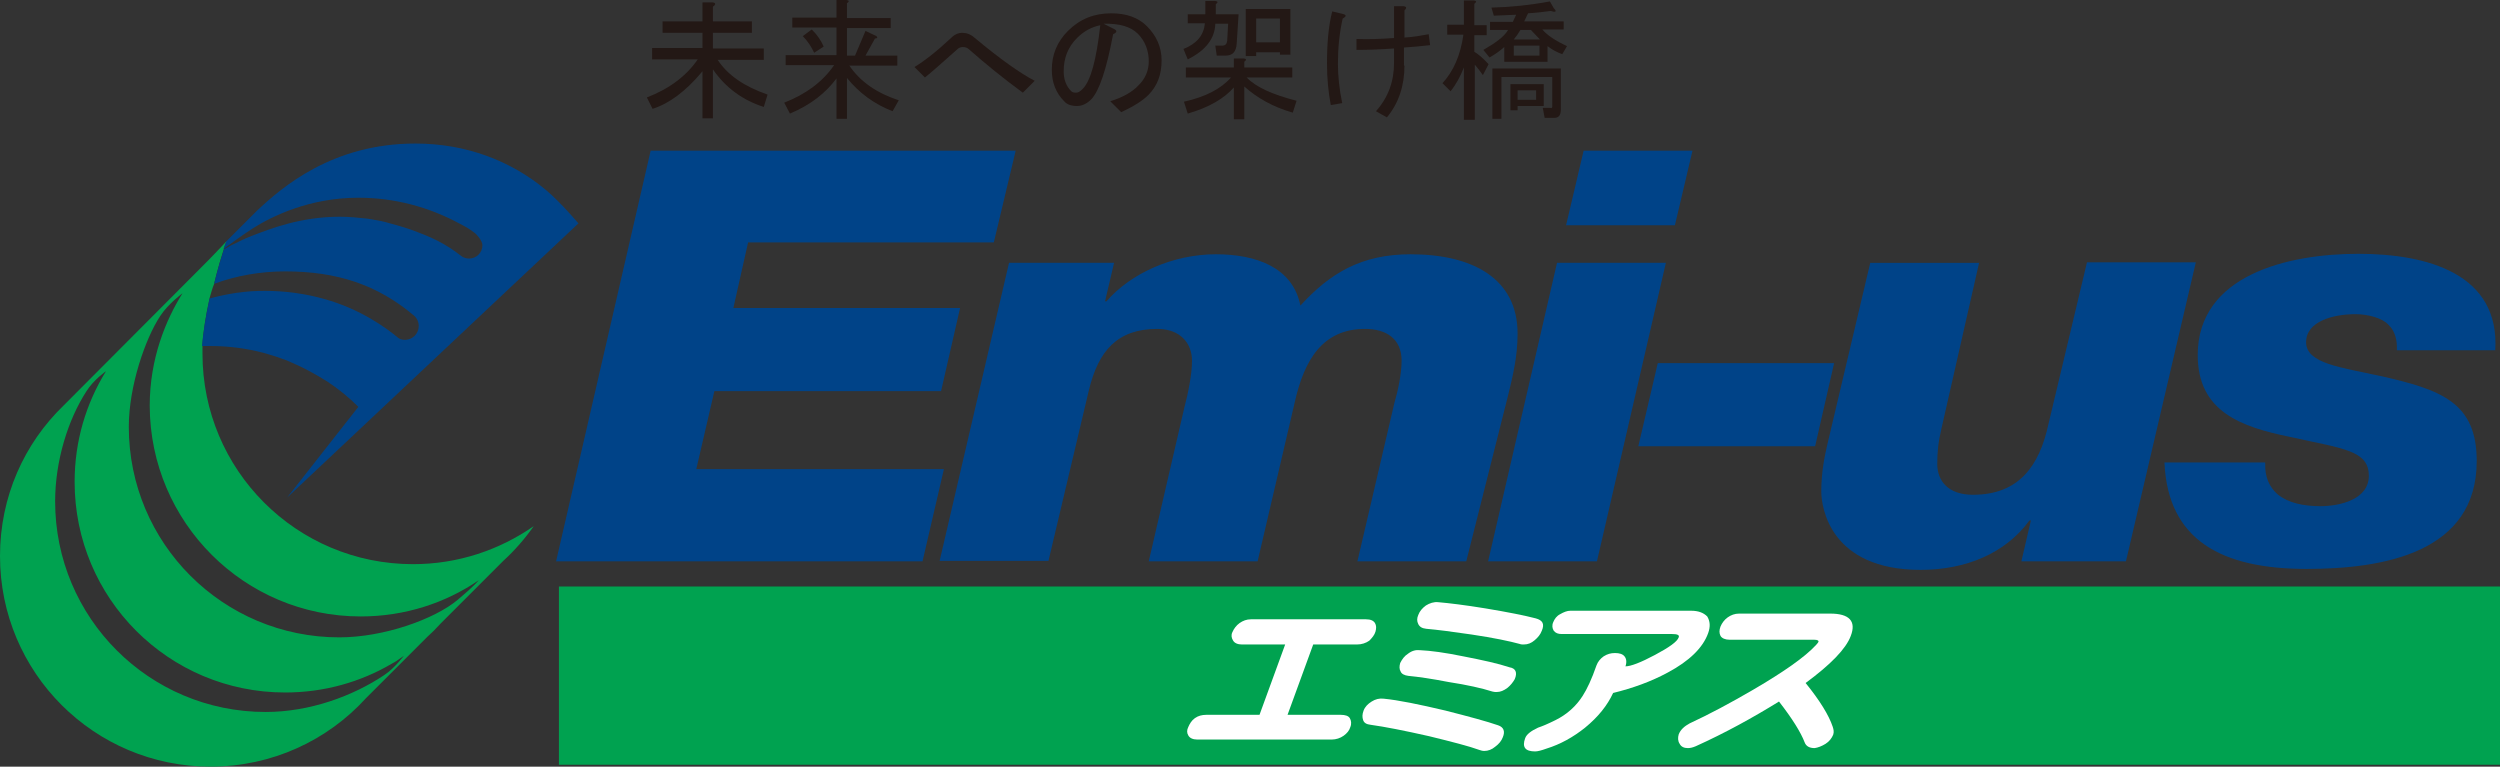
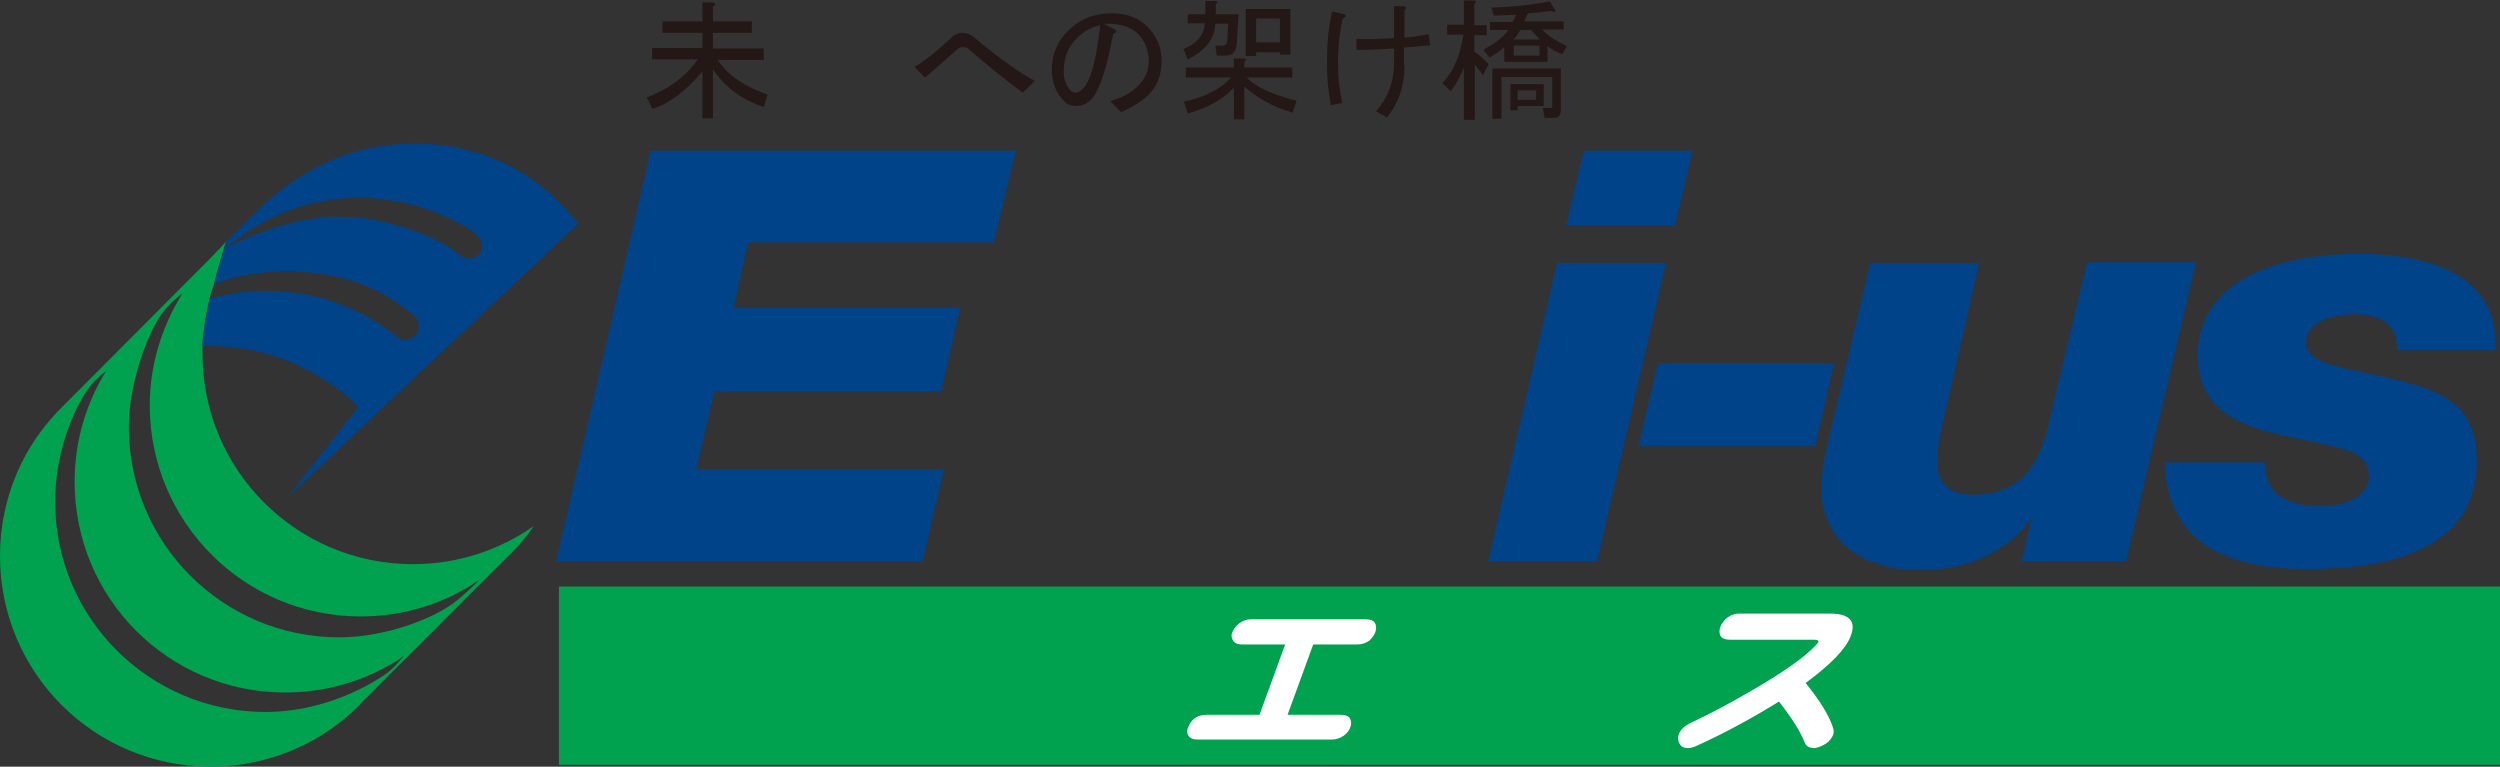
<svg xmlns="http://www.w3.org/2000/svg" version="1.1" x="0px" y="0px" width="526px" height="161.3px" viewBox="0 0 526 161.3" style="enable-background:new 0 0 526 161.3;" xml:space="preserve">
  <rect x="0" y="0" width="526" height="161.3" fill="#333333" stroke="none" />
  <style type="text/css">
	.st0{fill:#231815;}
	.st1{fill:#004388;}
	.st2{fill:#00A250;}
	.st3{fill:#FFFFFF;}
</style>
  <g id="レイヤー_1">
</g>
  <g id="footer">
    <g>
      <g>
        <path class="st0" d="M136.1,20.5c4.7-1.8,8.3-4.5,10.7-8h-9.6v-2.4h10.6V6.9h-8.4V4.5h8.4V0.5h2.1c0.7,0.1,0.8,0.4,0.1,0.9v3.1     h8.2v2.4H150v3.3h10.7v2.4H151c2.1,3.2,5.6,5.6,10.5,7.3l-0.8,2.6c-4.4-1.4-8-4-10.7-7.9v10.3h-2.2V15c-3.5,4.2-7,6.8-10.5,7.9     L136.1,20.5z" />
-         <path class="st0" d="M175.5,13.7h-10.2v-2.1H176V5.8h-9.3V3.7h9.3V0h2.1c0.6,0.1,0.6,0.3,0.1,0.7v3.1h9.2v2.1h-9.2v5.8h1.7     l2.2-5.2l2.3,1.1c0.3,0.3,0.2,0.5-0.3,0.5l-2,3.6h6.7v2.1h-10.1c2.3,3.4,5.8,5.8,10.4,7.3l-1.3,2.3c-3.9-1.5-7.1-3.9-9.6-7v8.6     H176v-8.5c-2.3,3.1-5.5,5.6-9.8,7.4l-1.2-2.3C169.6,19.8,173.1,17.2,175.5,13.7z M170.8,6.2c1.2,1.2,2,2.4,2.5,3.6l-2,1.3     c-0.6-1.3-1.4-2.5-2.4-3.5L170.8,6.2z" />
        <path class="st0" d="M203.9,10.4c-0.4-0.4-0.9-0.5-1.3-0.5s-0.8,0.1-1.1,0.4c-3.4,3-5.6,5-6.9,6l-2.2-2.2c2-1.2,4.6-3.2,7.8-6.2     c0.7-0.7,1.5-1,2.2-1c0.9,0,1.8,0.3,2.6,1c5.5,4.6,9.8,7.6,12.7,9.1l-2.5,2.5C211.1,16.5,207.3,13.4,203.9,10.4z" />
        <path class="st0" d="M229.6,20.9c-0.9,0.9-1.9,1.4-3,1.4c-1.2,0-2.1-0.3-2.7-1c-1.7-1.7-2.6-3.9-2.6-6.6c0-3.2,1.1-5.9,3.4-8.2     c2.5-2.5,5.5-3.7,9.1-3.7c3.2,0,5.7,0.9,7.5,2.7c2,2,3.1,4.4,3.1,7.2c0,3-0.9,5.4-2.8,7.3c-1.2,1.2-3.1,2.4-5.7,3.6l-2.3-2.3     c2.6-0.8,4.6-1.9,6-3.4c1.4-1.4,2.1-3.1,2.1-5c0-2.3-0.8-4.3-2.3-5.8c-1.5-1.5-3.9-2.2-7.2-2.1l2,1c0.9,0.4,0.9,0.8,0,1.2     C232.8,14.6,231.3,19.1,229.6,20.9z M226.6,8c-1.9,1.9-2.8,4.2-2.8,7c0,1.7,0.5,3.1,1.6,4.2c0.2,0.2,0.5,0.3,1,0.3     s0.9-0.3,1.4-0.8c1.7-1.7,2.9-6.2,3.7-13.4C229.6,5.7,228,6.6,226.6,8z" />
        <path class="st0" d="M258.2,8.6l0.2-3.6h-2.7c-0.1,3.1-2,5.6-5.8,7.5l-0.9-2.2c2.8-1.1,4.3-2.9,4.5-5.4h-3.6V3h3.7V0.2h2.1     c0.6,0.1,0.6,0.3,0.1,0.7V3h4.8l-0.4,6.2c-0.1,1.7-0.9,2.5-2.3,2.5H256l-0.3-2.1h1.4C257.8,9.6,258.1,9.3,258.2,8.6z M261.8,13     v1.2h10.1v2.1h-9.6c1.9,2,5.4,3.6,10.5,4.9l-0.8,2.5c-4.2-1.2-7.5-3.1-10.2-5.5v6.9h-2.2v-6.7c-2,2.3-5.2,4.2-9.7,5.5l-0.8-2.5     c4.5-1,7.8-2.7,9.9-5.1h-9.5v-2.1h10.1v-1.9h2.1C262.3,12.4,262.3,12.6,261.8,13z M269.3,11.5v-0.5h-5v0.8h-2.2V1.9h9.4v9.6     H269.3z M264.3,8.9h5V3.9h-5V8.9z" />
        <path class="st0" d="M280.3,2.4l2.1,0.5c0.9,0.2,1,0.5,0.1,1c-0.7,3.1-1,6.3-1,9.5c0,2.6,0.3,5.4,0.9,8.3l-2.4,0.4     c-0.5-2.6-0.8-5.5-0.8-8.7C279.2,9.2,279.5,5.5,280.3,2.4z M295.5,13.8c0,4.2-1.2,7.9-3.7,10.9l-2.3-1.3     c2.6-2.9,3.8-6.3,3.8-10.1v-3.1c-2.8,0.2-5.4,0.3-7.9,0.3V8.2c2.5,0.1,5.1,0,7.9-0.2V1.3h2c0.7,0.1,0.7,0.4,0.2,0.9v5.7     c1.8-0.1,3.5-0.4,5.1-0.7l0.3,2.3c-1.9,0.2-3.7,0.4-5.5,0.5V13.8z" />
        <path class="st0" d="M307.9,7.3h-3.4V5.2h3.5V0.1h2.1c0.6,0.1,0.6,0.3,0.1,0.7v4.5h2.6v2.1h-2.6v3.5c0.7,0.4,1.7,1.2,3,2.6     l-1.2,2.3c-0.5-0.7-1.1-1.5-1.7-2.2v11.6H308V14.2c-0.7,1.8-1.6,3.5-2.8,5l-1.7-1.7C305.8,15,307.3,11.6,307.9,7.3z M326.3,2.3     c-1.5,0.2-3.1,0.4-4.8,0.5l-0.8,1.7h8.3v1.7h-4.5c1,1.2,2.8,2.4,5.2,3.5l-1,1.7c-1.1-0.4-2.1-0.9-3.1-1.7V13h-9.1V9.9     c-0.9,0.8-1.9,1.5-3.1,2.2l-1.3-1.6c2.6-1.5,4.4-2.8,5.2-4.2h-3.8V4.6h4.8l0.7-1.5l-4.7,0.2l-0.5-1.7c3.9-0.1,8-0.5,12.3-1.3     l0.8,1.4C327.6,2.4,327.4,2.7,326.3,2.3z M326.6,22.4v-6.2h-10.7V25H314V14.4h14.4v8.7c0,1.2-0.5,1.7-1.4,1.7H325l-0.4-2.1h1.6     C326.4,22.8,326.6,22.7,326.6,22.4z M319.3,22.3v0.9h-1.5v-5.5h7v4.6H319.3z M322.1,6.3h-2.2c-0.4,0.7-0.9,1.4-1.4,2h5.5     L322.1,6.3z M323.9,9.6h-5.4v2.1h5.4V9.6z M323.2,19h-3.9v2h3.9V19z" />
      </g>
      <g>
        <polygon class="st1" points="136.9,31.7 213.7,31.7 209.1,51 157.4,51 154.3,64.8 202,64.8 198,82.3 150.3,82.3 146.5,98.7      198.6,98.7 194.1,118.1 117,118.1    " />
-         <path class="st1" d="M212.3,55.3h22.1l-1.9,8.1h0.3c5.1-5.9,14-9.9,23-9.9c8.4,0,16.2,2.7,17.8,10.8c6.3-6.9,12.9-10.8,23.2-10.8     c12.9,0,22.5,5,22.5,16.7c0,5-1.1,9.2-1.9,12.6l-8.9,35.3h-22.9l7.8-33.4c0.7-2.3,1.5-6.1,1.5-8.8c0-4.6-3.2-6.7-7.7-6.7     c-8.9,0-12.8,6.5-14.8,15.5l-7.8,33.4h-22.9l7.5-32.4c0.8-3,1.6-7,1.6-9.8c0-3.6-2.4-6.7-7.3-6.7c-8.4,0-12.4,4.6-14.4,12.9     l-8.5,35.9h-22.9L212.3,55.3z" />
        <g>
          <polygon class="st1" points="327.6,55.3 350.5,55.3 336,118.1 313.1,118.1     " />
          <polygon class="st1" points="352.4,47.4 329.5,47.4 333.2,31.7 356.1,31.7     " />
        </g>
        <polygon class="st1" points="344.7,93.9 348.8,76.4 385.9,76.4 381.9,93.9    " />
        <path class="st1" d="M447.3,118.1h-22l2-8.6h-0.3c-5.1,7-13.5,10.4-22.9,10.4c-19,0-20.9-13.1-20.9-16.5c0-4.1,0.7-7.4,1.3-10     l9-38.1h22.9l-7.9,34.8c-0.7,2.9-0.9,5.1-0.9,7.5c0,3.6,2.3,6.5,7.5,6.5c9.7,0,14-6.1,15.9-14.9l8.1-34h22.9L447.3,118.1z" />
        <path class="st1" d="M476.6,97.5c-0.1,2.9,0.9,5,2.6,6.5c2.2,1.8,5.4,2.5,9,2.5c3.9,0,10.2-1.3,10.2-6.4c0-5.4-5.5-5.7-16.7-8.2     c-10.2-2.1-19.3-5.3-19.3-17.2c0-16.8,18.9-21.3,33.8-21.3c14.5,0,29.8,4.2,28.8,20.3h-20.7c0.1-2.2-0.4-4.1-1.8-5.4     c-1.3-1.4-4.3-2.2-6.9-2.2c-4.7,0-10.4,1.5-10.4,5.9c0,4.5,7.4,5.3,15.6,7.1c12.9,2.9,20.3,5.6,20.3,17.9     c0,19.2-19.4,22.7-35.8,22.7c-17.8,0-29.2-6-29.9-22.4H476.6z" />
      </g>
      <rect x="117.6" y="123.4" class="st2" width="408.4" height="37.5" />
      <g>
        <path class="st3" d="M284.1,153c-0.2,0.7-0.7,1.3-1.4,1.8c-0.7,0.5-1.6,0.8-2.5,0.8h-28.3c-0.9,0-1.6-0.3-1.9-0.9     c-0.3-0.5-0.3-1.1,0-1.7c0.3-0.7,0.7-1.4,1.4-1.9c0.7-0.5,1.5-0.7,2.4-0.7h11.2l5.4-14.8h-9.1c-0.9,0-1.6-0.3-1.9-0.9     c-0.3-0.5-0.4-1.1-0.1-1.7c0.3-0.7,0.8-1.4,1.5-1.9c0.7-0.5,1.5-0.8,2.4-0.8h24.2c1,0,1.6,0.3,1.9,0.8c0.3,0.5,0.3,1.1,0.1,1.8     c-0.2,0.7-0.7,1.3-1.3,1.9c-0.7,0.5-1.6,0.8-2.6,0.8h-9.2l-5.4,14.8h11.2c0.9,0,1.6,0.2,1.9,0.7     C284.3,151.6,284.4,152.3,284.1,153z" />
-         <path class="st3" d="M316.2,155.1c-0.3,0.8-0.8,1.4-1.6,2c-0.7,0.6-1.5,0.9-2.3,0.9c-0.4,0-0.7-0.1-1-0.2     c-2.2-0.8-5.7-1.7-10.6-2.9c-5.3-1.2-9.4-2-12.3-2.4c-0.9-0.1-1.4-0.4-1.6-1c-0.2-0.6-0.2-1.2,0.1-2c0.3-0.8,0.9-1.4,1.7-1.9     c0.8-0.5,1.6-0.7,2.5-0.6c3.1,0.3,7.5,1.2,13,2.5c5.1,1.3,8.8,2.3,11.1,3.1C316.4,153,316.7,153.9,316.2,155.1z M318.7,142.9     c-0.4,0.7-0.9,1.3-1.5,1.8c-0.8,0.6-1.5,0.9-2.3,0.9c-0.3,0-0.6,0-0.9-0.1c-2.2-0.7-5.3-1.4-9.2-2c-3.6-0.7-6.4-1.1-8.5-1.3     c-0.8-0.1-1.4-0.4-1.6-0.9c-0.3-0.5-0.3-1.1-0.1-1.8c0.4-0.8,0.9-1.5,1.7-2c0.8-0.6,1.6-0.8,2.5-0.7c2.2,0.1,5.2,0.5,9.1,1.3     c4.1,0.8,7.3,1.5,9.7,2.3C318.9,140.6,319.3,141.5,318.7,142.9z M324.4,132.7c-0.3,0.8-0.8,1.4-1.5,2c-0.7,0.6-1.4,0.9-2.3,0.9     c-0.3,0-0.6,0-0.8-0.1c-2.2-0.6-5.5-1.3-10.2-2c-4.1-0.6-7.2-1-9.5-1.2c-0.9-0.1-1.4-0.4-1.7-1c-0.3-0.6-0.3-1.2,0-1.9     c0.3-0.8,0.8-1.4,1.6-2c0.8-0.5,1.7-0.8,2.6-0.7c2.3,0.2,5.6,0.6,9.9,1.3c4.8,0.8,8.3,1.5,10.6,2.1     C324.6,130.5,325,131.3,324.4,132.7z" />
-         <path class="st3" d="M359.4,133.2c-1.1,3.1-4,5.9-8.5,8.3c-3.5,1.9-7.4,3.3-11.5,4.3c-1.2,2.6-3.1,5-5.9,7.3     c-2.5,2-5.2,3.5-8.1,4.4c-1.1,0.4-1.9,0.6-2.4,0.6c-2.1,0-2.8-0.9-2.1-2.8c0.3-0.8,1.2-1.5,2.7-2.2c0.9-0.3,2.1-0.8,3.7-1.6     c2.4-1.2,4.3-2.9,5.7-5.1c0.9-1.4,1.9-3.5,2.9-6.4c0.3-0.8,0.8-1.4,1.5-1.9c0.8-0.5,1.5-0.7,2.4-0.7c0.9,0,1.6,0.2,2,0.7     c0.4,0.5,0.5,1.2,0.2,2.1c1.1,0,3.2-0.8,6.2-2.4c3-1.6,4.7-2.8,5-3.7c0.2-0.5-0.3-0.7-1.4-0.7h-23.2c-0.8,0-1.3-0.2-1.7-0.7     c-0.3-0.5-0.4-1.1-0.1-1.8c0.3-0.7,0.7-1.3,1.5-1.7c0.7-0.4,1.4-0.7,2.1-0.7h25.4c1.5,0,2.6,0.4,3.4,1.2     C359.8,130.7,359.9,131.8,359.4,133.2z" />
        <path class="st3" d="M385.7,154.6c-0.3,0.7-0.8,1.4-1.6,1.9c-0.8,0.5-1.6,0.8-2.3,0.9c-1.1,0-1.8-0.4-2.1-1.2     c-0.8-2.1-2.6-5-5.4-8.6c-5.5,3.4-11.3,6.6-17.5,9.4c-0.7,0.3-1.2,0.4-1.7,0.4c-0.8,0-1.4-0.3-1.7-0.9c-0.4-0.6-0.4-1.3-0.2-2     c0.4-1,1.2-1.7,2.3-2.3c4.1-1.9,8.6-4.3,13.4-7.1c6.5-3.8,10.9-6.9,13.2-9.4c0.3-0.3,0.5-0.6,0.5-0.7c0.1-0.2-0.2-0.4-0.9-0.4     h-17.8c-0.9,0-1.6-0.3-1.9-0.8c-0.3-0.6-0.3-1.2,0-2c0.3-0.7,0.8-1.4,1.5-1.9c0.7-0.5,1.5-0.8,2.4-0.8h19.2c4,0,5.5,1.6,4.3,4.7     c-1,2.7-4.2,6-9.5,9.9c3,3.7,4.9,6.8,5.7,9.2C385.8,153.5,385.9,154,385.7,154.6z" />
      </g>
      <path class="st2" d="M44.1,62.7c0.3-1.1,0.6-2.1,1-3.1c-0.2,0.6,0.8-3.6,2-7.2c0.3-0.9,0.4-1.2,0.6-1.7c-0.6,0.7-3.9,4.1-3.9,4.1    L13.4,85.3C5.1,93.3,0,104.5,0,117c0,24.5,19.8,44.3,44.3,44.3c12.9,0,24.6-5.5,32.7-14.4L89.9,134c1-0.9,1.9-1.8,2.8-2.8    l13.2-13.2c2.4-2.2,4.5-4.6,6.4-7.3c-7.2,5-15.9,8-25.4,8c-24.5,0-44.3-19.8-44.3-44.3c0-0.6,0-1.5,0-1.8    C42.7,70.1,43.3,66.3,44.1,62.7z M80.9,142c-6.7,4.5-15.8,7.8-25,7.8c-24.5,0-44.3-19.8-44.3-44.3c0-8.5,2.7-17.2,6.6-23.2    c1.5-2.4,4.1-4.2,4.1-4.2c-4.2,6.8-6.6,14.7-6.6,23.3c0,24.5,19.8,44.3,44.3,44.3c8.2,0,15.9-2.2,22.5-6.1    c0.8-0.4,1.3-0.8,1.3-0.8c0.4-0.3,0.9-0.6,1.3-0.9C85,137.8,83.4,140.3,80.9,142z M75.9,129.7c9.2,0,17.8-2.8,24.8-7.6    c0,0-0.7,1-4.4,4.1c-4.9,4.1-15.6,7.9-24.9,7.9c-24.5,0-44.3-19.8-44.3-44.3c0-8.6,3.5-18.6,6.6-23.3c1.7-2.6,4.7-4.8,4.7-4.8    c-3.5,5.6-6.9,13.7-6.9,23.7C31.6,109.9,51.4,129.7,75.9,129.7" />
      <path class="st1" d="M68.2,62.9c-3.9-1.1-8.1-1.7-12.4-1.7c-2.4,0-3.7,0.1-5.9,0.4c0,0,0,0-0.1,0c-1.9,0.3-3.9,0.7-5.7,1.2    c-1,4.5-1.4,7.9-1.6,10c0.6,0,1.2,0,1.8,0c3.8,0,7.5,0.5,11,1.4c1.4,0.4,2.8,0.8,4.1,1.3c0.7,0.2,1.3,0.5,2,0.8    c2.6,1.1,5.1,2.5,7.5,4c1.2,0.8,2.3,1.6,3.4,2.5c1.1,0.9,2.1,1.8,3.1,2.8l-15,19.1l61.3-57.7c0,0-3.7-4.4-6.8-7    c-7.4-6.2-16.9-9.8-27.5-9.8c-17.4,0-28,9.1-33.4,14.2c-0.3,0.3-6,6-6.4,6.4l0,0c-0.2,0.5-0.4,1-0.6,1.6c1.1-0.8,3.5-2.6,6.1-4.3    c4.1-2.6,12-6.5,22.3-6.5c7.7,0,14.9,2,21.2,5.4c1.7,0.9,1.8,0.9,3.4,2.1c0,0,1.5,1.4,1.5,2.5c0,1.6-1.3,2.8-2.8,2.8    c-0.6,0-1.2-0.2-1.6-0.5c-3.6-2.8-6.3-4-10.7-5.6c-1.7-0.6-3.6-1.1-5.4-1.6c-1.2-0.3-2.5-0.5-3.7-0.7c-1.9-0.2-3.8-0.4-5.8-0.4    c-8.2,0-14.6,2.5-18.7,4.1c-1.3,0.5-2.5,1.1-3.7,1.7c-0.7,0.3-1.3,0.7-2,1.1c-1.2,3.6-2.2,7.8-2,7.2c4.6-1.7,9.7-2.6,14.9-2.6    c10.9,0,19.4,2.8,27.1,9.3c0.6,0.5,1,1.3,1,2.2c0,1.6-1.3,2.9-2.9,2.9c-0.5,0-1-0.1-1.4-0.4C81.3,69,75.8,65,68.2,62.9" />
    </g>
  </g>
</svg>